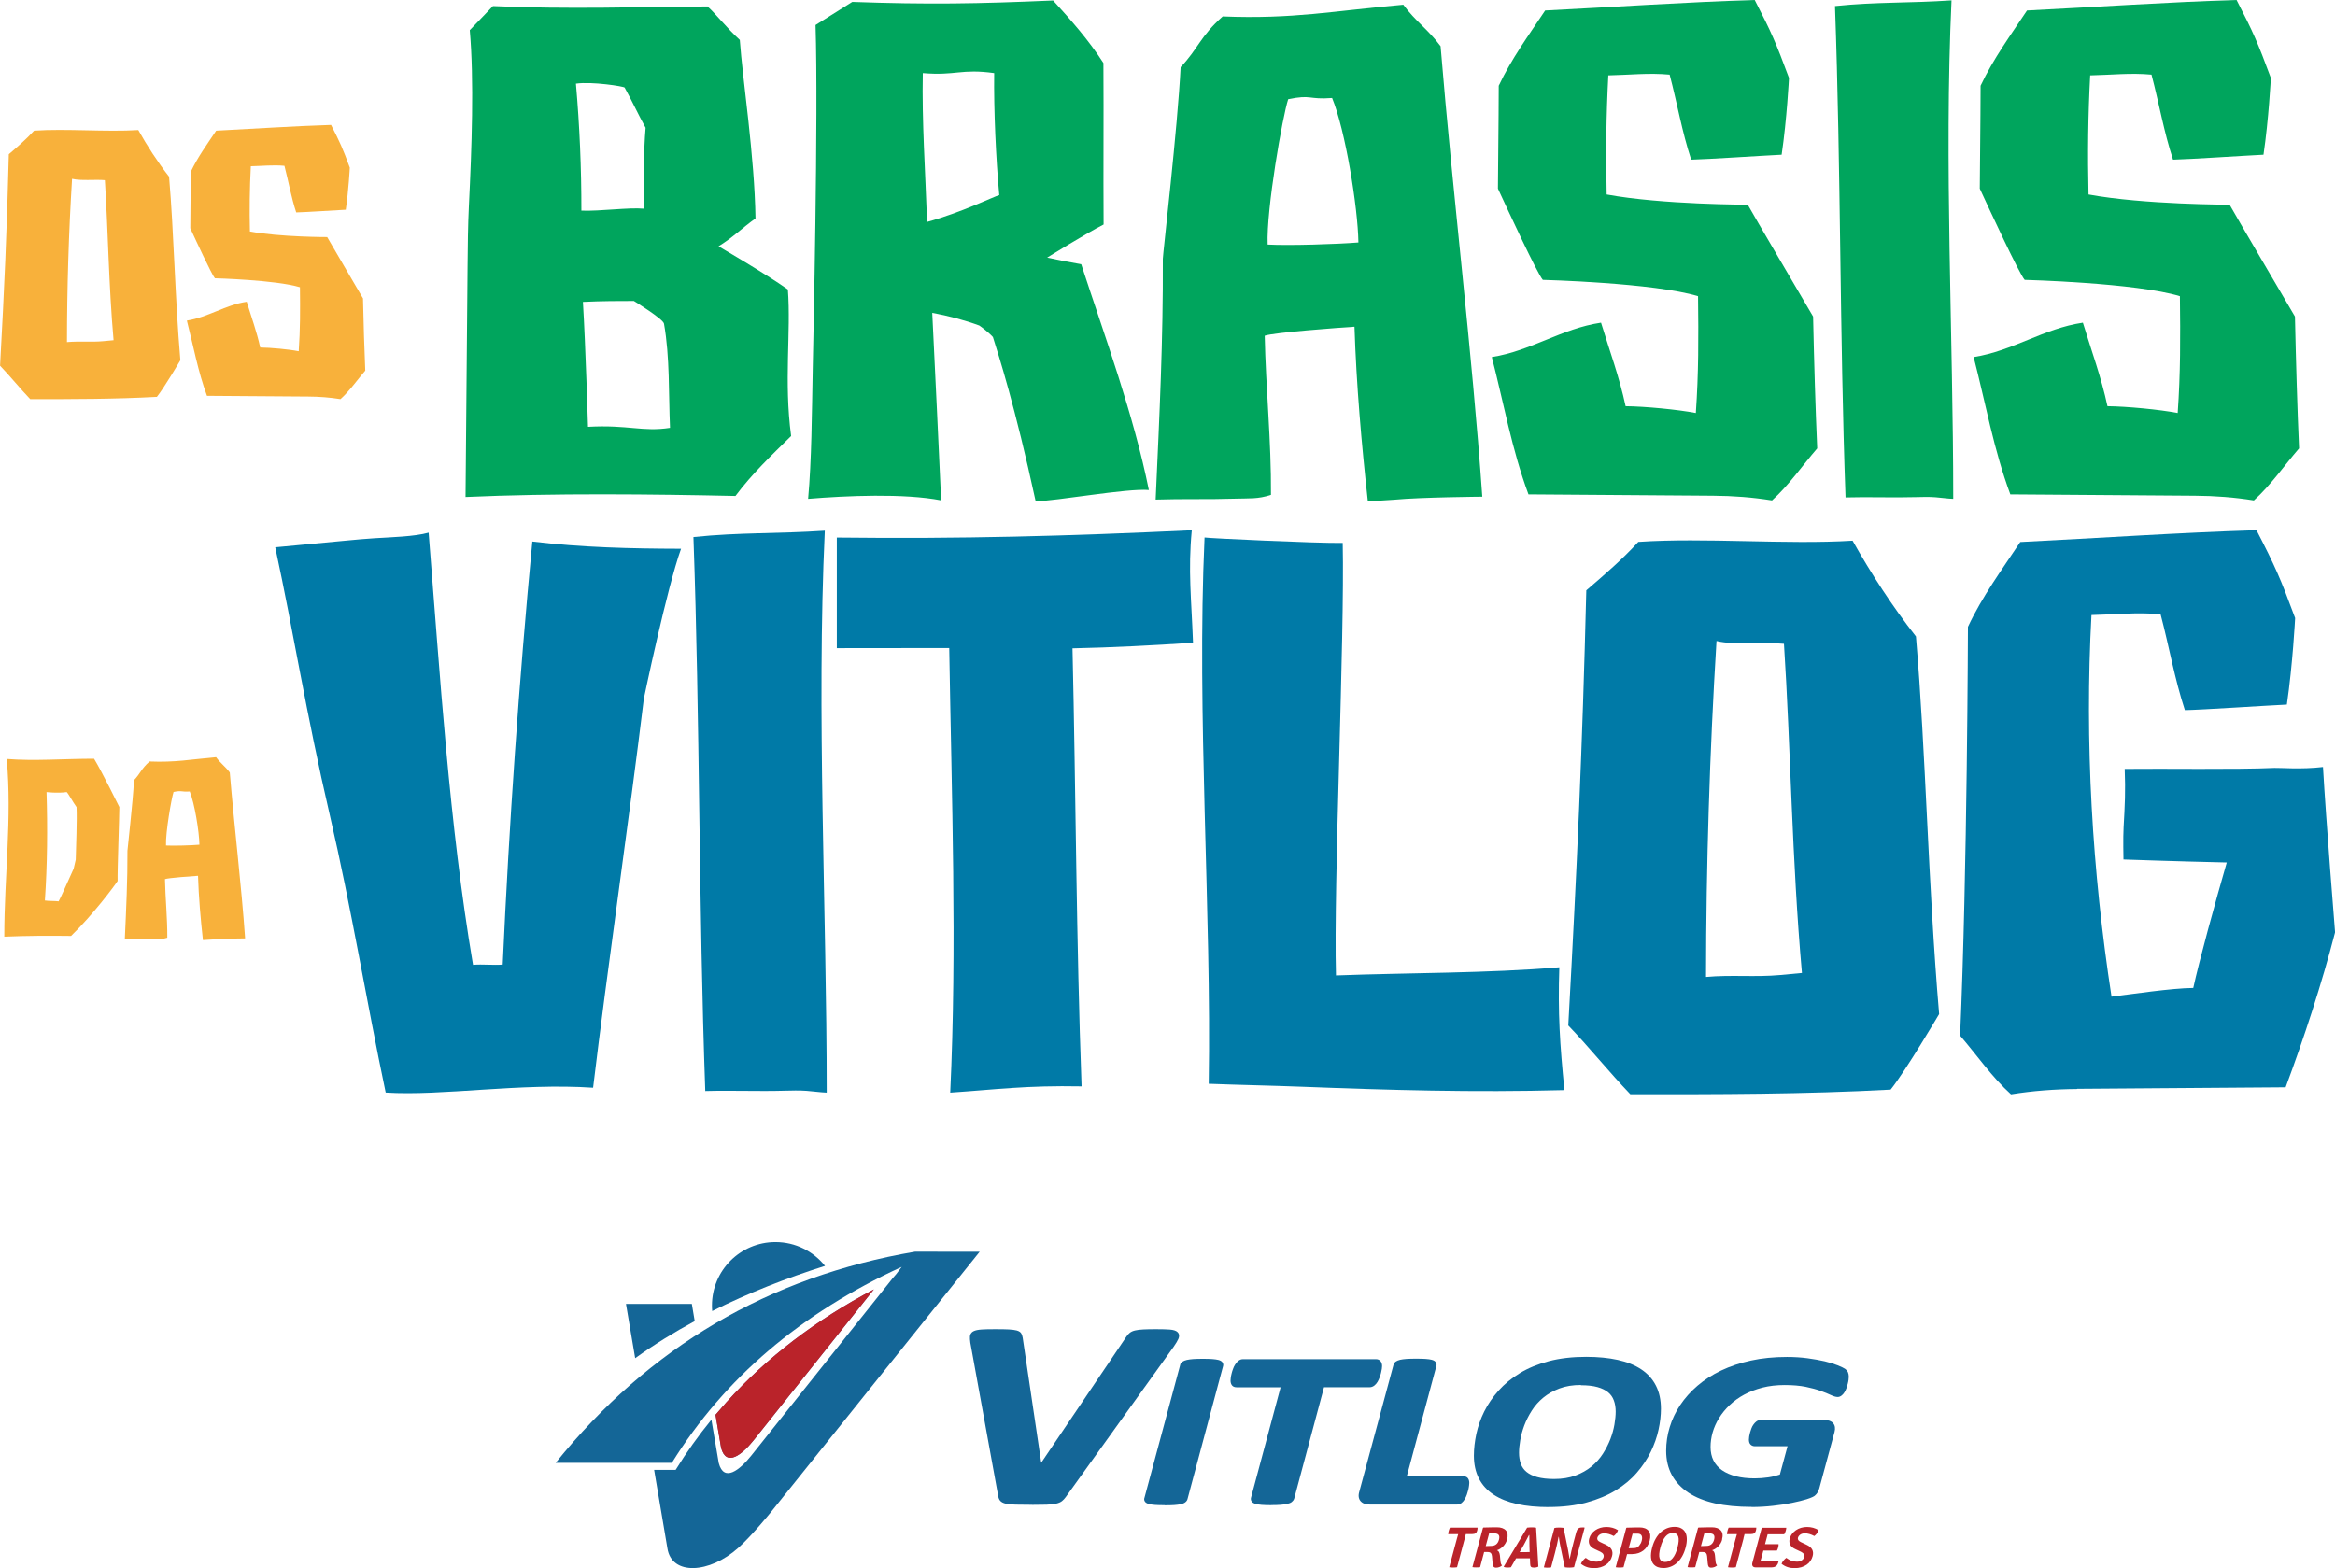
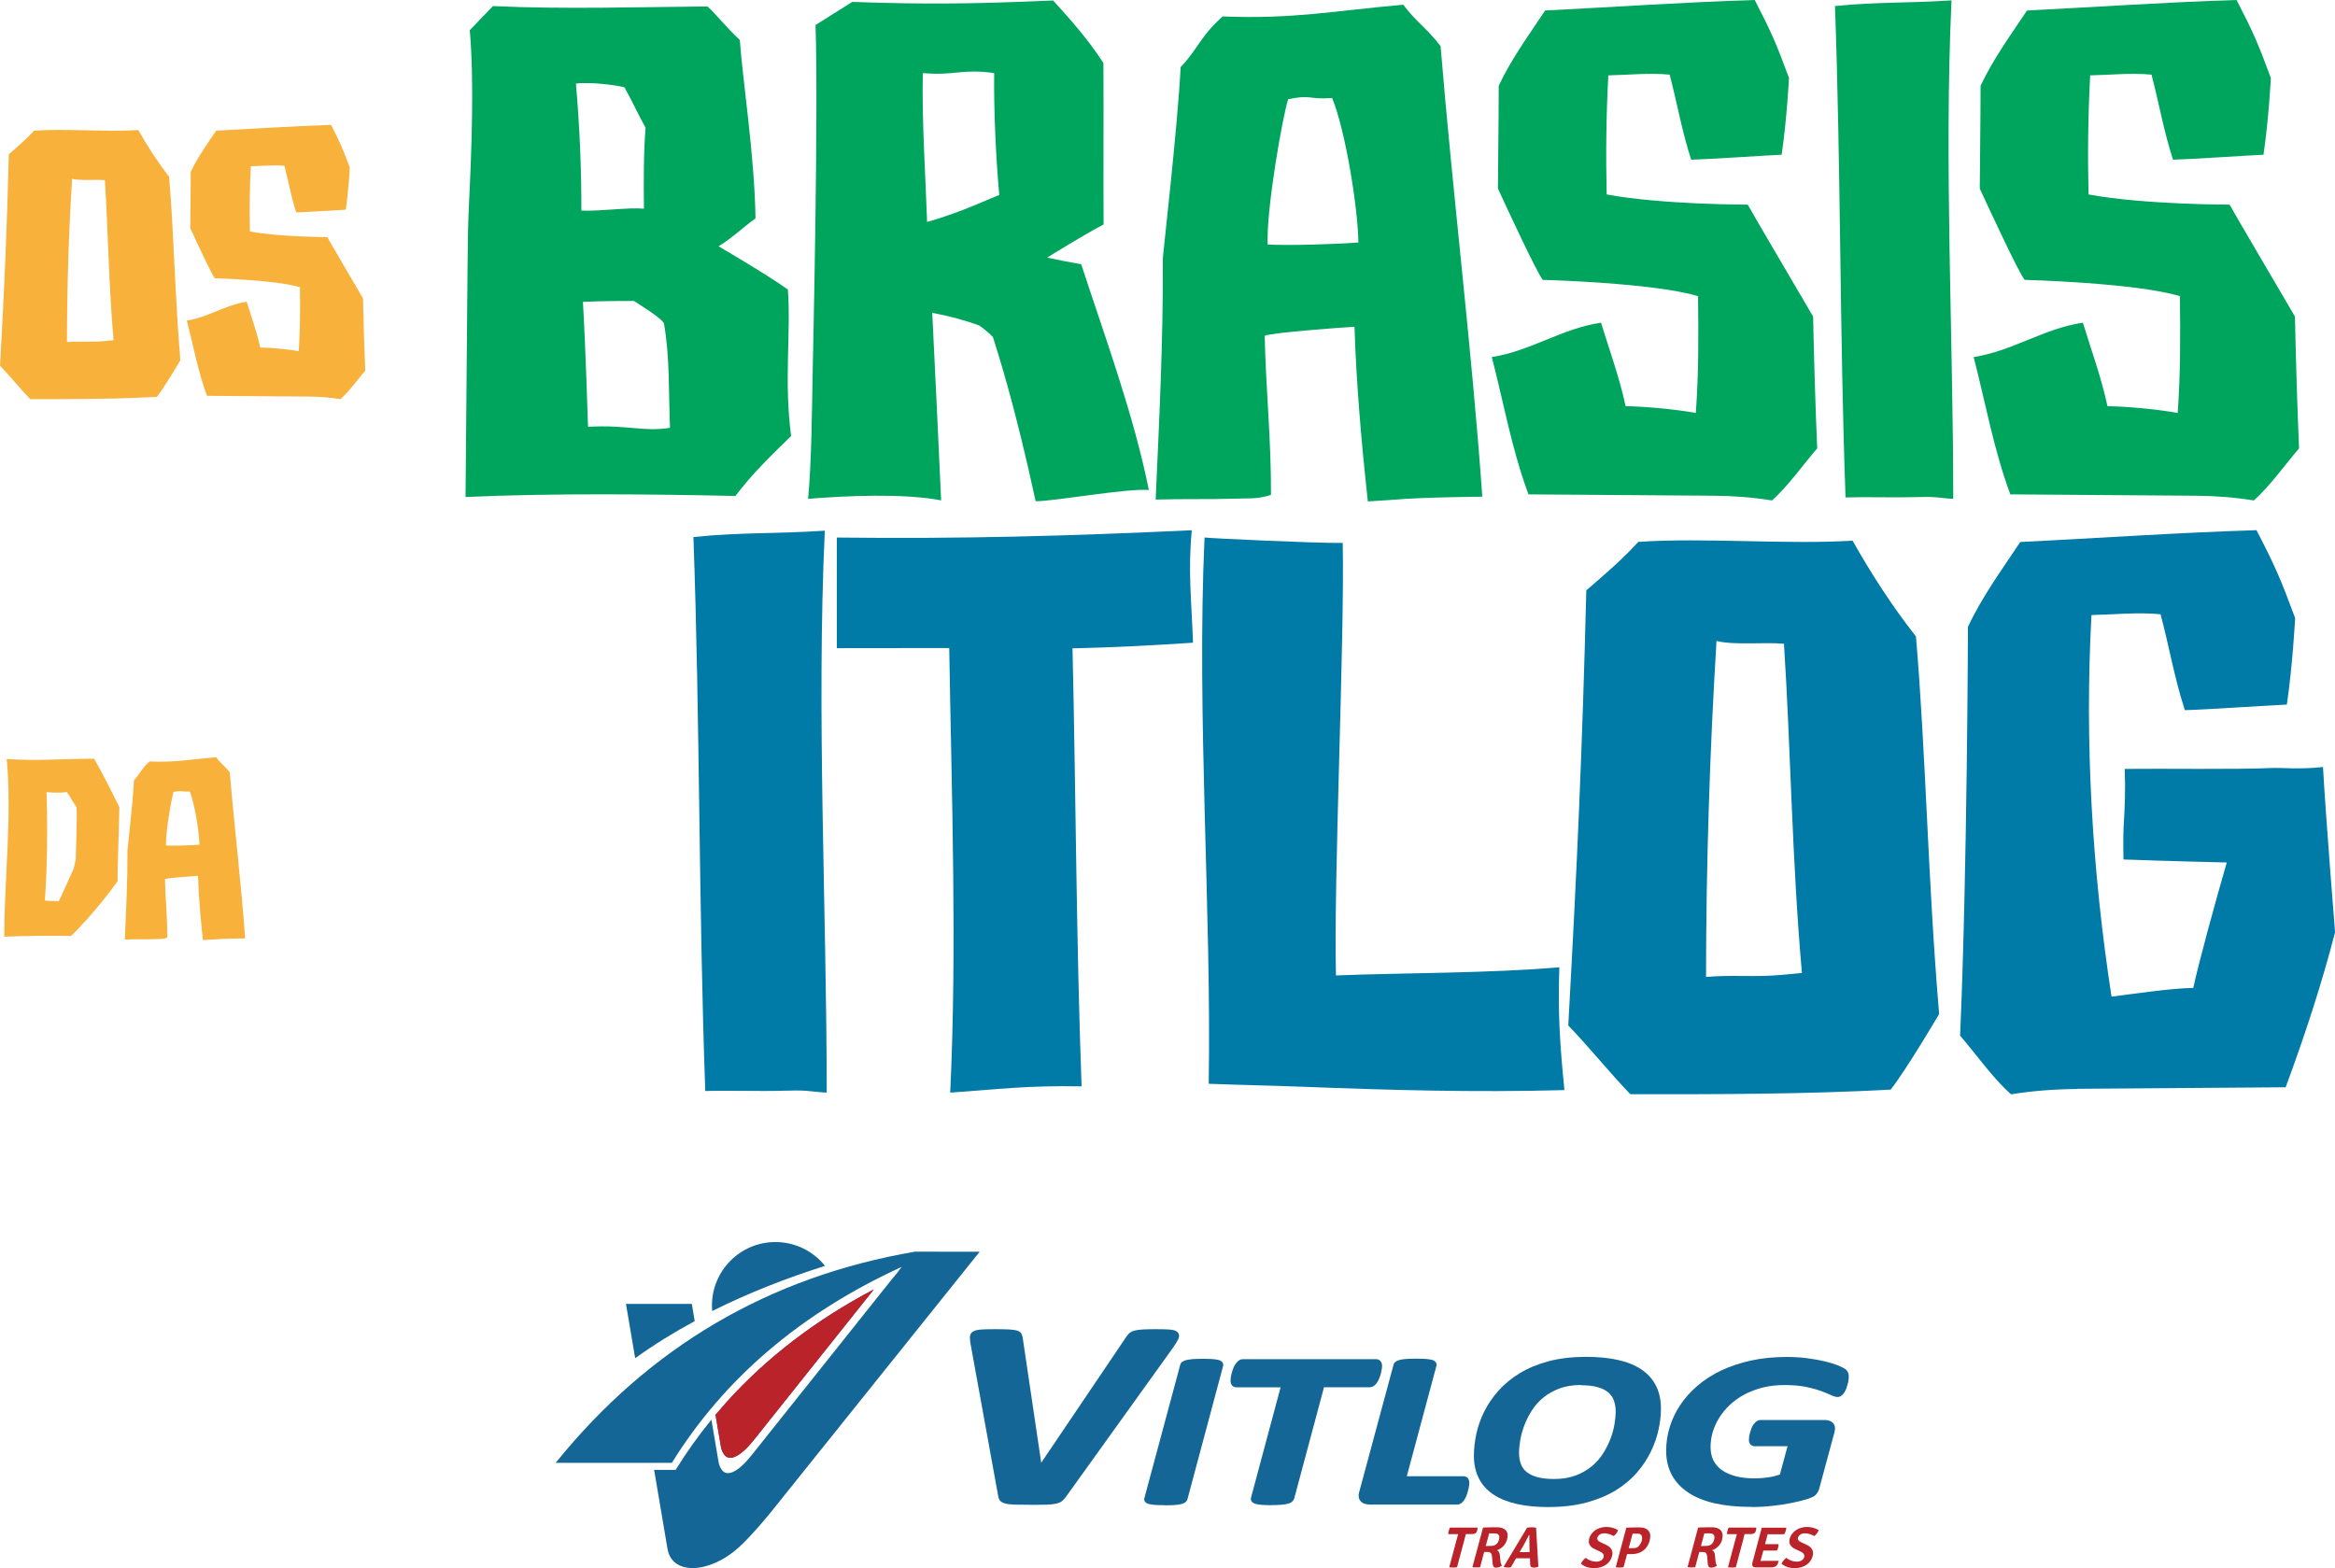
<svg xmlns="http://www.w3.org/2000/svg" id="Camada_2" data-name="Camada 2" viewBox="0 0 380.74 255.71">
  <defs>
    <style>
      .cls-1 {
        fill: #146697;
      }

      .cls-2 {
        fill: #f8b13b;
      }

      .cls-3 {
        fill: #674380;
      }

      .cls-4 {
        fill: #ba232a;
      }

      .cls-5 {
        fill: #007aa7;
      }

      .cls-6 {
        fill: #00a55d;
      }
    </style>
  </defs>
  <g id="Layer_1" data-name="Layer 1">
    <g>
      <g>
        <path class="cls-1" d="M168.29,245.4c-1.13,0-2.04-.01-2.71-.03-.7-.02-1.22-.07-1.59-.16-.43-.1-.73-.26-.92-.49-.17-.21-.27-.48-.32-.82l-4.53-24.94c-.06-.43-.08-.76-.06-1.03.02-.26.14-.62.61-.85.29-.14.72-.23,1.3-.27.53-.04,1.27-.05,2.22-.05s1.68.01,2.21.04c.56.03.98.09,1.29.17.39.11.63.28.76.52.09.18.16.4.21.67l3.02,20.38,13.92-20.61c.15-.23.34-.43.54-.59.22-.17.51-.3.88-.38.34-.08.77-.13,1.33-.16.53-.03,1.23-.04,2.1-.04.92,0,1.66.02,2.18.06.62.05,1.02.18,1.26.4.17.16.42.51.15,1.13-.15.33-.4.75-.78,1.3l-17.58,24.49c-.19.26-.4.49-.62.66-.24.19-.56.32-.99.42-.39.08-.88.13-1.51.16-.6.02-1.4.03-2.38.03" />
        <path class="cls-1" d="M189.9,245.46c-.63,0-1.14-.01-1.54-.04-.4-.03-.73-.08-.98-.14-.31-.08-.52-.2-.65-.35-.17-.2-.21-.46-.11-.7l5.82-21.64c0-.11.09-.34.37-.53.18-.12.41-.22.73-.29.28-.06.63-.11,1.06-.14.41-.03.92-.04,1.54-.04s1.12.01,1.51.04c.42.03.75.08,1,.14.32.08.53.2.66.37.14.19.19.42.12.65l-5.8,21.68c-.05.2-.18.38-.38.53-.17.13-.41.23-.73.3-.28.06-.63.11-1.07.14-.42.03-.94.04-1.55.04" />
        <path class="cls-1" d="M207.26,245.46c-.62,0-1.13-.02-1.53-.05-.45-.04-.76-.09-.99-.16-.3-.09-.5-.2-.63-.37-.14-.19-.19-.42-.12-.65l4.82-17.99h-7.16c-.46,0-.69-.2-.8-.37-.13-.19-.2-.44-.2-.74,0-.11.01-.26.04-.47.02-.19.07-.41.13-.66.06-.24.13-.49.23-.75.09-.26.21-.51.36-.74.15-.24.33-.44.52-.59.22-.18.48-.27.75-.27h21.7c.31,0,.56.12.74.34.16.2.24.46.24.79,0,.09-.01.24-.04.45-.03.19-.07.41-.13.65-.06.24-.13.48-.23.74-.1.27-.21.51-.34.73-.14.24-.32.44-.52.6-.23.18-.49.28-.77.28h-7.44l-4.87,18.19c-.09.23-.22.39-.4.53-.17.13-.41.23-.73.3-.27.06-.62.11-1.05.15-.42.03-.94.05-1.57.05" />
        <path class="cls-1" d="M223.44,245.36c-.29,0-.55-.03-.79-.09-.28-.07-.51-.19-.69-.36-.19-.17-.32-.39-.38-.64-.06-.25-.06-.52.02-.85l5.62-20.84c.01-.11.09-.33.36-.53.17-.12.4-.22.72-.3.28-.06.63-.11,1.06-.14.41-.03.93-.04,1.56-.04s1.12.01,1.53.04c.43.03.76.08,1,.14.31.08.52.2.64.37.15.19.19.42.12.65l-4.82,17.97h9.21c.44,0,.67.2.78.36.13.2.2.44.2.73,0,.09-.01.24-.04.45-.02.2-.07.42-.12.67-.06.25-.14.5-.23.77-.1.27-.21.52-.34.75-.14.24-.31.45-.5.61-.23.19-.49.28-.79.28h-14.11Z" />
        <path class="cls-1" d="M257.79,225.86c-1.33,0-2.5.19-3.51.57-1,.38-1.89.88-2.63,1.49-.74.61-1.37,1.31-1.87,2.1-.51.8-.92,1.61-1.23,2.43-.3.81-.53,1.62-.66,2.4-.13.78-.2,1.47-.2,2.05,0,.68.1,1.3.3,1.84.19.51.5.95.93,1.3.44.36,1.02.64,1.74.84.73.2,1.65.31,2.74.31,1.32,0,2.49-.19,3.48-.56,1-.37,1.88-.87,2.62-1.47.73-.6,1.36-1.3,1.86-2.08.51-.8.92-1.61,1.23-2.41.31-.82.53-1.62.66-2.39.13-.78.2-1.48.2-2.08,0-.67-.1-1.29-.3-1.82-.19-.53-.49-.96-.92-1.32-.43-.36-1.02-.65-1.73-.85-.73-.21-1.65-.31-2.72-.31M252.56,245.77c-1.95,0-3.68-.16-5.16-.49-1.51-.33-2.81-.85-3.84-1.53-1.06-.69-1.87-1.58-2.41-2.64-.54-1.05-.82-2.3-.82-3.72,0-1.13.14-2.33.4-3.56.27-1.24.7-2.46,1.29-3.65.59-1.19,1.38-2.33,2.33-3.4.96-1.07,2.12-2.03,3.47-2.85,1.34-.82,2.93-1.47,4.72-1.95,1.79-.47,3.84-.71,6.09-.71,1.94,0,3.67.17,5.16.5,1.51.33,2.79.85,3.83,1.54,1.05.7,1.86,1.6,2.4,2.67.54,1.06.81,2.32.81,3.75,0,1.06-.13,2.21-.39,3.41-.26,1.2-.68,2.41-1.26,3.6-.58,1.19-1.34,2.34-2.28,3.42-.94,1.09-2.1,2.06-3.44,2.88-1.34.82-2.94,1.49-4.74,1.98-1.81.49-3.88.74-6.17.74" />
        <path class="cls-1" d="M285.57,245.74c-2.22,0-4.21-.19-5.91-.57-1.72-.39-3.19-.98-4.35-1.75-1.18-.78-2.09-1.75-2.71-2.89-.61-1.14-.92-2.46-.92-3.94,0-1.3.19-2.6.58-3.86.38-1.26.96-2.47,1.71-3.6.76-1.13,1.7-2.19,2.81-3.14,1.1-.95,2.4-1.79,3.87-2.49,1.45-.69,3.09-1.24,4.88-1.63,1.78-.39,3.75-.58,5.86-.58,1.17,0,2.29.07,3.33.21,1.04.14,1.98.31,2.81.5.83.2,1.54.42,2.11.65.59.24.97.42,1.18.56.24.17.41.36.51.59.08.2.13.44.13.71,0,.13-.01.3-.04.51-.02.2-.07.42-.13.66-.06.23-.13.46-.21.69-.09.25-.2.47-.32.67-.14.22-.28.39-.45.52-.2.17-.43.26-.66.26-.3,0-.67-.11-1.16-.34-.42-.2-.96-.42-1.63-.66-.66-.24-1.48-.46-2.44-.66-.96-.19-2.11-.29-3.42-.29s-2.52.14-3.62.42c-1.09.28-2.1.67-2.99,1.15-.89.48-1.69,1.06-2.37,1.71-.68.65-1.26,1.36-1.72,2.11-.46.74-.81,1.53-1.04,2.33-.23.8-.34,1.6-.34,2.37,0,.84.16,1.59.48,2.22.32.63.79,1.16,1.39,1.58.62.43,1.38.76,2.27.99.9.23,1.93.34,3.05.34.75,0,1.51-.06,2.25-.17.66-.1,1.29-.26,1.86-.45l1.25-4.62h-5.31c-.29,0-.54-.1-.72-.28-.18-.18-.27-.45-.27-.81,0-.13.02-.31.05-.53.03-.19.08-.4.14-.62.06-.22.13-.44.22-.67.09-.24.21-.47.35-.65.14-.2.3-.36.47-.49.21-.16.45-.23.7-.23h10.4c.64,0,1.11.17,1.41.52.31.36.38.85.22,1.45l-2.48,9.18c-.07.27-.17.49-.28.67-.11.19-.27.37-.46.53-.14.11-.43.29-1.34.58-.65.2-1.44.39-2.35.58-.95.2-1.99.36-3.09.48-1.13.13-2.3.2-3.49.2" />
        <path class="cls-4" d="M238.84,250.88l-1.26,4.7c-.19.03-.41.05-.65.05s-.45-.02-.62-.05l1.26-4.7.2-.7h-.58s-1.05,0-1.05,0c0-.16.04-.33.09-.53.05-.19.12-.37.19-.53h4.51c0,.16-.02.33-.07.51-.05.19-.14.32-.27.41-.13.09-.31.13-.55.13h-1.02s-.18.69-.18.69Z" />
        <path class="cls-4" d="M242.82,250.05l-.56,2.08c.33-.02.62-.03.88-.03.67,0,1.1-.34,1.28-1.02.18-.68-.06-1.02-.74-1.02h-.51c-.14,0-.26,0-.36,0M245.73,251.08c-.06.21-.14.4-.25.59-.11.19-.24.35-.38.5-.15.15-.31.28-.48.39-.17.11-.35.19-.53.25.15.06.26.15.33.29.07.14.12.32.15.54l.09.95c.02.16.04.29.08.41.04.11.1.21.18.28-.11.11-.25.2-.43.27-.17.07-.36.1-.55.1s-.32-.06-.41-.17c-.08-.11-.13-.31-.15-.58l-.1-1.12c-.02-.22-.08-.39-.18-.5-.1-.12-.27-.18-.52-.18h-.58l-.66,2.47c-.09.01-.19.02-.3.03-.11,0-.23.01-.35.01-.23,0-.43-.01-.6-.05l1.72-6.4.08-.06c.51-.01.95-.02,1.31-.03.36,0,.64-.01.86-.01.68,0,1.17.17,1.48.51.31.34.37.83.2,1.48" />
        <path class="cls-4" d="M247.79,253.12h.43s.81-.01.81-.01h.39s-.03-.95-.03-.95c-.02-.72-.03-1.33-.02-1.83h-.06c-.13.27-.41.8-.84,1.6l-.69,1.2ZM249.46,254.12h-.47s-1.32,0-1.32,0h-.46s-.84,1.46-.84,1.46c-.14.03-.33.05-.57.05s-.43-.03-.57-.09l-.03-.07,3.81-6.35c.24-.03.5-.05.77-.05s.5.02.69.06l.37,6.35c-.21.11-.44.16-.7.16s-.42-.05-.51-.14c-.08-.09-.13-.27-.13-.54l-.03-.86Z" />
-         <path class="cls-4" d="M258.33,249.08l.05.07-1.72,6.42c-.21.04-.46.07-.75.07s-.55-.02-.76-.05l-.76-3.65c-.1-.55-.18-.99-.21-1.32h-.04c-.17.9-.36,1.75-.58,2.58l-.64,2.4c-.18.03-.39.05-.61.05s-.41-.02-.57-.05l1.72-6.43c.19-.04.44-.07.73-.07s.55.02.76.05l.74,3.65.24,1.4h.03c.18-.92.38-1.78.6-2.6l.46-1.73c.08-.28.18-.48.32-.6.14-.12.33-.18.59-.18h.4Z" />
        <path class="cls-4" d="M257.79,255.01c.07-.18.17-.36.32-.53.15-.18.3-.32.45-.43.54.42,1.12.62,1.74.62.3,0,.56-.07.78-.21.21-.14.35-.32.4-.53.09-.36-.08-.65-.5-.86l-.99-.47c-.39-.18-.66-.42-.8-.7-.14-.29-.16-.62-.06-.99.07-.28.2-.54.37-.77.17-.23.38-.43.63-.6.25-.17.53-.3.83-.39.31-.09.63-.14.97-.14.69,0,1.33.17,1.9.52-.12.38-.36.7-.7.96-.56-.3-1.07-.44-1.54-.44-.3,0-.55.07-.75.21-.2.14-.32.31-.38.51-.08.29.08.52.48.71l.99.47c.4.19.68.44.85.74.16.31.19.67.08,1.07-.07.28-.2.55-.36.79-.17.24-.37.45-.62.62-.25.17-.54.31-.87.41-.33.1-.7.15-1.12.15-.81,0-1.5-.23-2.09-.7" />
        <path class="cls-4" d="M266.22,250.07l-.65,2.41c.25,0,.45-.01.63-.01s.32-.01.45-.03c.13-.02.24-.06.34-.12.1-.06.2-.15.3-.27.09-.11.17-.23.24-.36.07-.13.12-.27.16-.41.04-.14.06-.29.07-.43,0-.14-.01-.27-.06-.38-.05-.11-.12-.21-.23-.27-.11-.07-.26-.1-.44-.1h-.47c-.14,0-.25,0-.34,0M266.18,253.44h-.87l-.58,2.14c-.19.03-.4.05-.65.05s-.46-.02-.62-.05l1.71-6.4.08-.06c.51-.01.94-.02,1.29-.03s.61-.01.79-.01c.68,0,1.17.19,1.48.56.31.37.36.91.18,1.61-.09.35-.23.66-.41.93-.18.27-.39.5-.63.68-.24.18-.51.32-.81.42-.3.1-.62.15-.96.15" />
-         <path class="cls-4" d="M273.53,252.36c.42-1.58.17-2.37-.76-2.37s-1.61.79-2.03,2.37c-.42,1.57-.17,2.36.77,2.36s1.61-.79,2.03-2.36M269.67,255.14c-.52-.58-.61-1.5-.27-2.78.14-.54.33-1.01.57-1.43.23-.41.51-.77.82-1.05.31-.29.66-.5,1.03-.66.38-.15.78-.23,1.22-.23s.79.07,1.08.23c.3.15.52.37.68.66.16.29.24.64.25,1.06.01.42-.05.89-.19,1.42-.14.53-.33,1-.56,1.42-.24.42-.51.77-.82,1.05-.31.29-.65.5-1.03.65-.38.15-.78.23-1.21.23-.69,0-1.21-.19-1.57-.58" />
        <path class="cls-4" d="M277.91,250.05l-.56,2.08c.33-.02.62-.03.87-.03.67,0,1.1-.34,1.28-1.02.18-.68-.06-1.02-.73-1.02h-.5c-.14,0-.26,0-.36,0M280.81,251.08c-.06.21-.14.4-.25.59-.11.19-.24.35-.38.5-.15.15-.3.28-.48.39-.17.11-.35.19-.53.25.15.06.26.15.33.29.07.14.12.32.14.54l.09.95c.01.16.04.29.08.41.04.11.1.21.18.28-.11.11-.25.2-.43.27-.17.07-.36.1-.55.1s-.32-.06-.4-.17c-.08-.11-.13-.31-.15-.58l-.1-1.12c-.02-.22-.08-.39-.18-.5-.1-.12-.27-.18-.52-.18h-.58l-.66,2.47c-.09.01-.19.02-.3.03-.11,0-.22.01-.35.01-.23,0-.43-.01-.6-.05l1.71-6.4.08-.06c.51-.01.95-.02,1.3-.03.36,0,.64-.01.85-.01.68,0,1.17.17,1.48.51.31.34.38.83.2,1.48" />
        <path class="cls-4" d="M284.3,250.88l-1.26,4.7c-.19.03-.41.05-.65.05s-.45-.02-.63-.05l1.26-4.7.2-.7h-.58s-1.05,0-1.05,0c0-.16.04-.33.09-.53.05-.19.11-.37.19-.53h4.51c0,.16-.02.33-.07.51-.05.19-.14.32-.27.41-.13.09-.32.13-.55.13h-1.02s-.18.69-.18.69Z" />
        <path class="cls-4" d="M287.23,253.97l-.17.59.67-.02h2.31c-.05.2-.11.36-.15.46-.18.4-.5.6-.97.6h-2.65c-.23,0-.39-.07-.48-.2-.09-.14-.11-.32-.05-.55l1.51-5.64.08-.07h3.94c-.01.16-.04.33-.09.5-.05.18-.13.37-.25.56h-2.7l-.17.65-.26.97h.62s1.59,0,1.59,0c.01.14,0,.32-.06.52-.05.2-.12.37-.21.52h-2.21l-.3,1.11Z" />
        <path class="cls-4" d="M290.5,255.01c.07-.18.17-.36.32-.53.15-.18.3-.32.45-.43.54.42,1.12.62,1.74.62.3,0,.56-.07.77-.21.22-.14.35-.32.41-.53.09-.36-.08-.65-.5-.86l-.99-.47c-.39-.18-.66-.42-.8-.7-.14-.29-.17-.62-.07-.99.08-.28.2-.54.38-.77.17-.23.38-.43.63-.6.25-.17.53-.3.83-.39.31-.09.63-.14.97-.14.69,0,1.33.17,1.9.52-.12.38-.36.7-.7.96-.56-.3-1.07-.44-1.54-.44-.3,0-.55.07-.75.21-.2.14-.32.31-.38.51-.08.29.09.52.48.71l.99.47c.4.19.69.44.85.74.16.31.19.67.08,1.07-.07.28-.2.55-.36.79-.16.24-.37.45-.62.62-.25.17-.54.31-.87.41-.33.1-.71.15-1.12.15-.81,0-1.5-.23-2.09-.7" />
        <path class="cls-3" d="M142.49,210.27l-19.62,24.62c-1.88,2.34-4.44,4.4-5.29,1.21l-.91-5.38c.59-.7,1.19-1.39,1.8-2.07,6.56-7.28,14.56-13.4,24.02-18.38" />
        <path class="cls-4" d="M142.49,210.27l-19.62,24.62c-1.88,2.34-4.44,4.4-5.29,1.21l-.91-5.38c.59-.7,1.19-1.39,1.8-2.07,6.56-7.28,14.56-13.4,24.02-18.38" />
        <path class="cls-1" d="M152.85,204.12h-3.66c-23.83,4.08-43.36,15.57-58.59,34.44h18.95c8.54-13.77,21.04-24.43,37.48-31.96l-.21.27c-.52.72-.89,1.19-1.23,1.54l-23.1,28.98c-1.88,2.34-4.44,4.4-5.29,1.21l-1.2-7.08c-2.12,2.59-4.06,5.32-5.83,8.18h-3.51l2.17,12.81c.69,4.44,6.83,4.14,11.56-.1,2.24-2.01,5.3-5.8,5.3-5.8l34.05-42.48h-6.89Z" />
        <path class="cls-1" d="M113.28,215.45l-.47-2.81h-10.74l1.5,8.85c3.06-2.2,6.31-4.21,9.71-6.05" />
        <path class="cls-1" d="M134.52,206.43c-1.9-2.37-4.81-3.88-8.08-3.88-5.71,0-10.35,4.63-10.35,10.35,0,.3.01.6.04.9,5.88-2.94,12.11-5.38,18.39-7.36" />
      </g>
      <g>
        <g>
          <path class="cls-2" d="M25.56,64.72c-6.75.37-13.87.38-20.63.37-1.64-1.7-3.28-3.75-4.92-5.45.7-12.66,1.11-21.82,1.43-34.49,1.42-1.22,2.87-2.47,4.12-3.84,5.24-.36,11.74.23,16.99-.1,1.45,2.58,3.17,5.24,5.02,7.6.8,9.35.94,19.31,1.84,29.94,0,0-2.62,4.46-3.84,5.99h0ZM10.92,55.79c1.99-.18,3.89.03,5.89-.15l1.71-.16c-.8-9.04-.89-17.87-1.42-26.1-1.54-.15-3.84.14-5.35-.22-.55,8.87-.82,17.75-.83,26.64Z" />
          <path class="cls-2" d="M48.71,57.28c.25-3.59.24-6.7.2-10.44-3.95-1.2-13.87-1.46-13.87-1.46-.52-.61-3.11-6.21-4.01-8.16.06-5.38.07-9.19.07-9.19,1.14-2.42,2.67-4.5,4.15-6.72,6.16-.31,12.57-.75,18.73-.94,1.49,2.9,1.88,3.78,3.06,6.97,0,0-.19,3.67-.66,6.86-1.82.09-6.59.41-8.08.44-.83-2.53-1.23-4.95-1.92-7.6-1.85-.17-3.62.03-5.48.07-.19,3.54-.23,7.09-.15,10.64,4.98.92,12.6.91,12.6.91.53.96,4.83,8.25,5.84,10,.09,4.05.21,8.17.37,11.78-1.32,1.53-2.54,3.3-4.04,4.65-1.74-.28-3.49-.41-5.25-.42-5.51-.04-11.01-.08-16.52-.12-1.48-4-2.21-8.14-3.28-12.27,3.51-.55,6.25-2.56,9.76-3.07.78,2.57,1.63,4.84,2.2,7.46,1.72.02,4.66.29,6.28.61Z" />
        </g>
        <g>
          <path class="cls-6" d="M119.92,80.88c-13.33-.29-29.67-.48-44.01.17.11-12.57.22-25.13.33-37.69.03-3.28.06-6.57.22-9.85.46-9.24.86-20.47.14-28.59,1.52-1.58,2.26-2.35,3.78-3.93,11.48.55,24.65.14,34.97.06,1.12.92,3.14,3.52,5.28,5.46.45,6.44,2.42,18.97,2.56,29.11-2.21,1.58-3.7,3.12-6.02,4.54-.12-.04,7.57,4.4,11.3,7.05.53,7.01-.67,14.94.53,23.89-3.26,3.21-6.33,6.11-9.07,9.77h0ZM94.81,34.35c3.17.11,7.64-.55,10.19-.32-.05-4.36-.06-9.41.27-13.19-1.23-2.21-2.19-4.35-3.42-6.56-.11-.19-5.32-1.02-7.94-.64.6,6.88.9,13.8.89,20.72ZM109.25,69.77c-.24-5.51-.01-11.56-.98-16.99-.14-.78-4.91-3.7-4.91-3.7-2.37,0-5.1,0-8.31.15.43,7.02.83,20.37.83,20.37,6.57-.36,8.89.86,13.36.17Z" />
          <path class="cls-6" d="M131.77,81.35c.57-6.24.61-13.91.75-21.13.08-3.85.93-41.25.46-56.14,2-1.25,3.99-2.51,5.99-3.77,12.34.44,20.42.31,32.75-.23,2.96,3.26,5.82,6.49,8.2,10.2.06,9.72-.03,16.6.03,26.33-2.87,1.46-9.05,5.3-9.2,5.4,1.77.38,3.58.75,5.55,1.08,3.89,11.91,8.56,24.54,11.03,36.82-3.6-.31-15.26,1.83-18.46,1.83-3.38-15.62-6.02-23.75-6.97-26.78-.94-1.01-2.23-1.88-2.23-1.88-2.49-.91-5.05-1.58-7.66-2.06.5,10.01,1.02,21.25,1.45,30.58-6.07-1.18-15.5-.76-21.67-.25ZM150.47,11.92c-.16,7.83.42,16.24.7,24.27,5.56-1.52,10.86-4.13,11.77-4.38-.55-5.95-.91-13.88-.83-19.89-5.41-.75-6.22.45-11.64,0Z" />
          <path class="cls-6" d="M207.24,80.7c-2.17.72-3.56.54-5.84.62-4.26.14-8.7.01-12.96.15.64-14.16,1.23-26.07,1.17-39.26,0-.73,2.43-21.6,2.9-31.26,2.86-3.01,3.19-5.01,6.86-8.27,11.52.46,17.97-.9,29.45-1.91,1.99,2.71,4.08,4.06,6.08,6.77,1.97,24.03,5.14,49.74,6.8,73.46,0,0-9.99.08-14.33.49-1.63.13-2.67.15-4.33.28-1.03-9.39-1.88-19.05-2.18-28.49-2.32.15-13.15.93-14.64,1.47.17,8.47,1.08,17.15,1.02,25.95h0ZM206.7,39.88c3.5.19,11.31-.06,14.8-.34-.1-5.85-2.14-18.34-4.29-23.56-3.94.3-3.29-.61-7.16.2-.9,2.69-3.59,17.97-3.35,23.7Z" />
          <path class="cls-6" d="M265.07,66.24c3.14.03,8.5.54,11.45,1.11.46-6.55.44-12.23.36-19.05-7.2-2.19-25.31-2.66-25.31-2.66-.95-1.11-5.67-11.33-7.32-14.88.11-9.81.13-16.78.13-16.78,2.08-4.41,4.87-8.2,7.57-12.27,11.24-.56,22.93-1.37,34.17-1.71,2.73,5.29,3.43,6.89,5.59,12.71,0,0-.34,6.69-1.2,12.52-3.32.16-12.03.75-14.75.81-1.51-4.62-2.24-9.03-3.51-13.87-3.38-.32-6.61.05-10,.12-.35,6.45-.42,12.94-.27,19.42,9.1,1.68,23,1.66,23,1.66.96,1.75,8.8,15.06,10.66,18.25.16,7.4.38,14.9.67,21.5-2.41,2.79-4.63,6.02-7.37,8.49-3.17-.51-6.36-.75-9.57-.77-10.05-.07-20.1-.15-30.14-.22-2.71-7.29-4.03-14.86-5.98-22.39,6.41-1.01,11.4-4.66,17.81-5.61,1.43,4.69,2.98,8.83,4.01,13.62h0Z" />
          <path class="cls-6" d="M300.93,81.13c-.96-26.57-.76-53.57-1.72-80.14,6.74-.7,12.24-.46,19-.93-1.23,26.43.28,54.73.28,81.29-.97-.03-1.93-.19-2.9-.26-1.08-.08-2.16-.05-3.24-.02-3.77.11-7.66-.06-11.43.05Z" />
          <path class="cls-6" d="M343.64,66.24c3.14.03,8.5.54,11.45,1.11.46-6.55.44-12.23.36-19.05-7.2-2.19-25.31-2.66-25.31-2.66-.95-1.11-5.67-11.33-7.32-14.88.11-9.81.13-16.78.13-16.78,2.08-4.41,4.87-8.2,7.57-12.27,11.24-.56,22.93-1.37,34.17-1.71,2.73,5.29,3.43,6.89,5.59,12.71,0,0-.34,6.69-1.2,12.52-3.32.16-12.03.75-14.75.81-1.51-4.62-2.24-9.03-3.51-13.87-3.38-.32-6.61.05-10,.12-.35,6.45-.42,12.94-.27,19.42,9.1,1.68,23,1.66,23,1.66.96,1.75,8.8,15.06,10.66,18.25.16,7.4.38,14.9.67,21.5-2.41,2.79-4.63,6.02-7.37,8.49-3.17-.51-6.36-.75-9.57-.77-10.05-.07-20.1-.15-30.14-.22-2.71-7.29-4.03-14.86-5.98-22.39,6.41-1.01,11.4-4.66,17.81-5.61,1.43,4.69,2.98,8.83,4.01,13.62h0Z" />
        </g>
        <g>
          <path class="cls-2" d="M.7,152.75c0-9.93,1.28-19.26.4-28.98,4.49.36,9.47-.04,14.24-.04,1.35,2.25,4.12,7.88,4.12,7.88,0,1.58-.33,10.48-.28,12.06-.42.68-4,5.49-7.59,8.96-3.59-.05-7.31-.03-10.89.12ZM7.32,146.85c.72.11,1.63.05,2.24.14.37-.64,1.5-3.26,2.45-5.33.12-.5.22-.97.34-1.47.05-1.99.23-6.61.13-8.57-.62-.86-1.25-2.08-1.6-2.45-1.51.22-3.29,0-3.29,0,.18,5.74.13,11.95-.27,17.68Z" />
          <path class="cls-2" d="M25.12,153.15c-1.57.05-3.21,0-4.77.06.24-5.22.45-9.6.43-14.46,0-.27.9-7.95,1.07-11.52,1.05-1.11,1.18-1.85,2.53-3.05,4.24.17,6.62-.33,10.85-.7.73,1,1.5,1.5,2.24,2.49.73,8.85,1.89,18.32,2.5,27.06,0,0-3.68.03-5.28.18-.6.05-.98.05-1.6.1-.38-3.46-.69-7.02-.8-10.49-.85.05-4.85.34-5.39.54.06,3.12.4,6.32.38,9.56-.8.27-1.31.2-2.15.23ZM27.07,137.88c1.29.07,4.17-.02,5.45-.13-.04-2.15-.79-6.76-1.58-8.68-1.45.11-1.21-.22-2.64.08-.33.99-1.32,6.62-1.23,8.73Z" />
        </g>
        <g>
-           <path class="cls-5" d="M104.97,114.05c-2.31,19.05-5.98,44.3-8.26,63.33-11.93-.8-24.63,1.38-33.82.79-3.07-14.58-5.59-30.07-9.11-45.23-3.91-16.84-5.91-29.83-8.9-43.69,3.89-.37,7.77-.73,11.66-1.1,1.52-.14,3.04-.29,4.57-.38,2.54-.16,6.52-.26,8.78-.91,1.88,23.33,3.33,47.41,7.24,70.48,1.59-.13,3.25.08,4.84-.04,1.05-23.04,2.65-46.02,4.83-68.99,8.06.97,16.14,1.16,24.25,1.18-2.31,6.4-6.09,24.55-6.09,24.55h0Z" />
          <path class="cls-5" d="M127.89,177.87c-4.26.12-8.63-.07-12.89.05-1.08-29.96-.86-60.39-1.93-90.34,7.59-.79,13.8-.52,21.42-1.04-1.38,29.79.31,61.7.31,91.64-1.09-.04-2.17-.21-3.27-.29-1.21-.09-2.43-.05-3.65-.02h0Z" />
          <path class="cls-5" d="M136.45,105.7v-18.04c20.35.24,37.55-.24,57.88-1.19-.63,6.56-.06,11.23.2,18.34-6.56.44-13.1.78-19.65.92.55,23.79.61,47.76,1.48,71.43-9.13-.17-13.8.51-21.42,1.02,1.12-23.52.23-48.39-.16-72.5-7.31,0-17.06.02-18.33.02Z" />
          <path class="cls-5" d="M196.41,87.65c.68.13,18.15.95,22.53.89.33,15.52-1.51,55.47-1.1,70.53,11.58-.44,24.87-.34,36.42-1.33-.25,7.48.09,12.58.83,20.03-14.95.4-28.54,0-42.83-.55-4.93-.19-10.24-.29-15.17-.48.47-28.12-1.99-60.15-.68-89.08Z" />
          <path class="cls-5" d="M308.29,177.69c-13.88.76-28.54.77-42.45.75-3.37-3.5-6.75-7.71-10.12-11.21,1.44-26.04,2.29-44.89,2.94-70.96,2.93-2.51,5.91-5.08,8.48-7.9,10.79-.74,24.15.47,34.94-.2,2.98,5.31,6.52,10.78,10.33,15.62,1.64,19.23,1.93,39.72,3.78,61.58,0,0-5.4,9.18-7.91,12.32h0ZM278.18,159.32c4.1-.38,8.01.06,12.12-.32,1.17-.11,2.35-.22,3.52-.33-1.65-18.59-1.83-36.76-2.93-53.68-3.17-.32-7.9.28-11-.46-1.12,18.24-1.69,36.51-1.71,54.79Z" />
          <path class="cls-5" d="M338.7,177.59c-3.62.03-7.22.29-10.79.87-3.09-2.78-5.59-6.43-8.3-9.57,1.17-26.71,1.28-66.67,1.28-66.67,2.34-4.97,5.49-9.25,8.53-13.83,12.66-.63,25.85-1.54,38.52-1.93,3.07,5.96,3.87,7.77,6.3,14.33,0,0-.39,7.54-1.35,14.11-3.74.18-13.56.84-16.63.91-1.7-5.21-2.52-10.18-3.96-15.64-3.81-.36-7.45.05-11.27.13-1.13,20.73.12,41.72,3.27,62.23,3.24-.4,9.79-1.39,13.33-1.42.92-4.26,3.58-13.96,5.46-20.46-8.17-.18-16.84-.49-16.84-.49,0,0-.08-3.66.02-5.25.21-3.68.32-5.83.18-9.52,6.32-.08,18.02.13,24.41-.16.86-.04,4.36.27,7.92-.15.48,8.54,1.97,26.96,1.97,26.96-2.2,8.49-5.01,17.06-8.06,25.27-11.33.08-22.65.16-33.98.25h0Z" />
        </g>
      </g>
    </g>
  </g>
</svg>